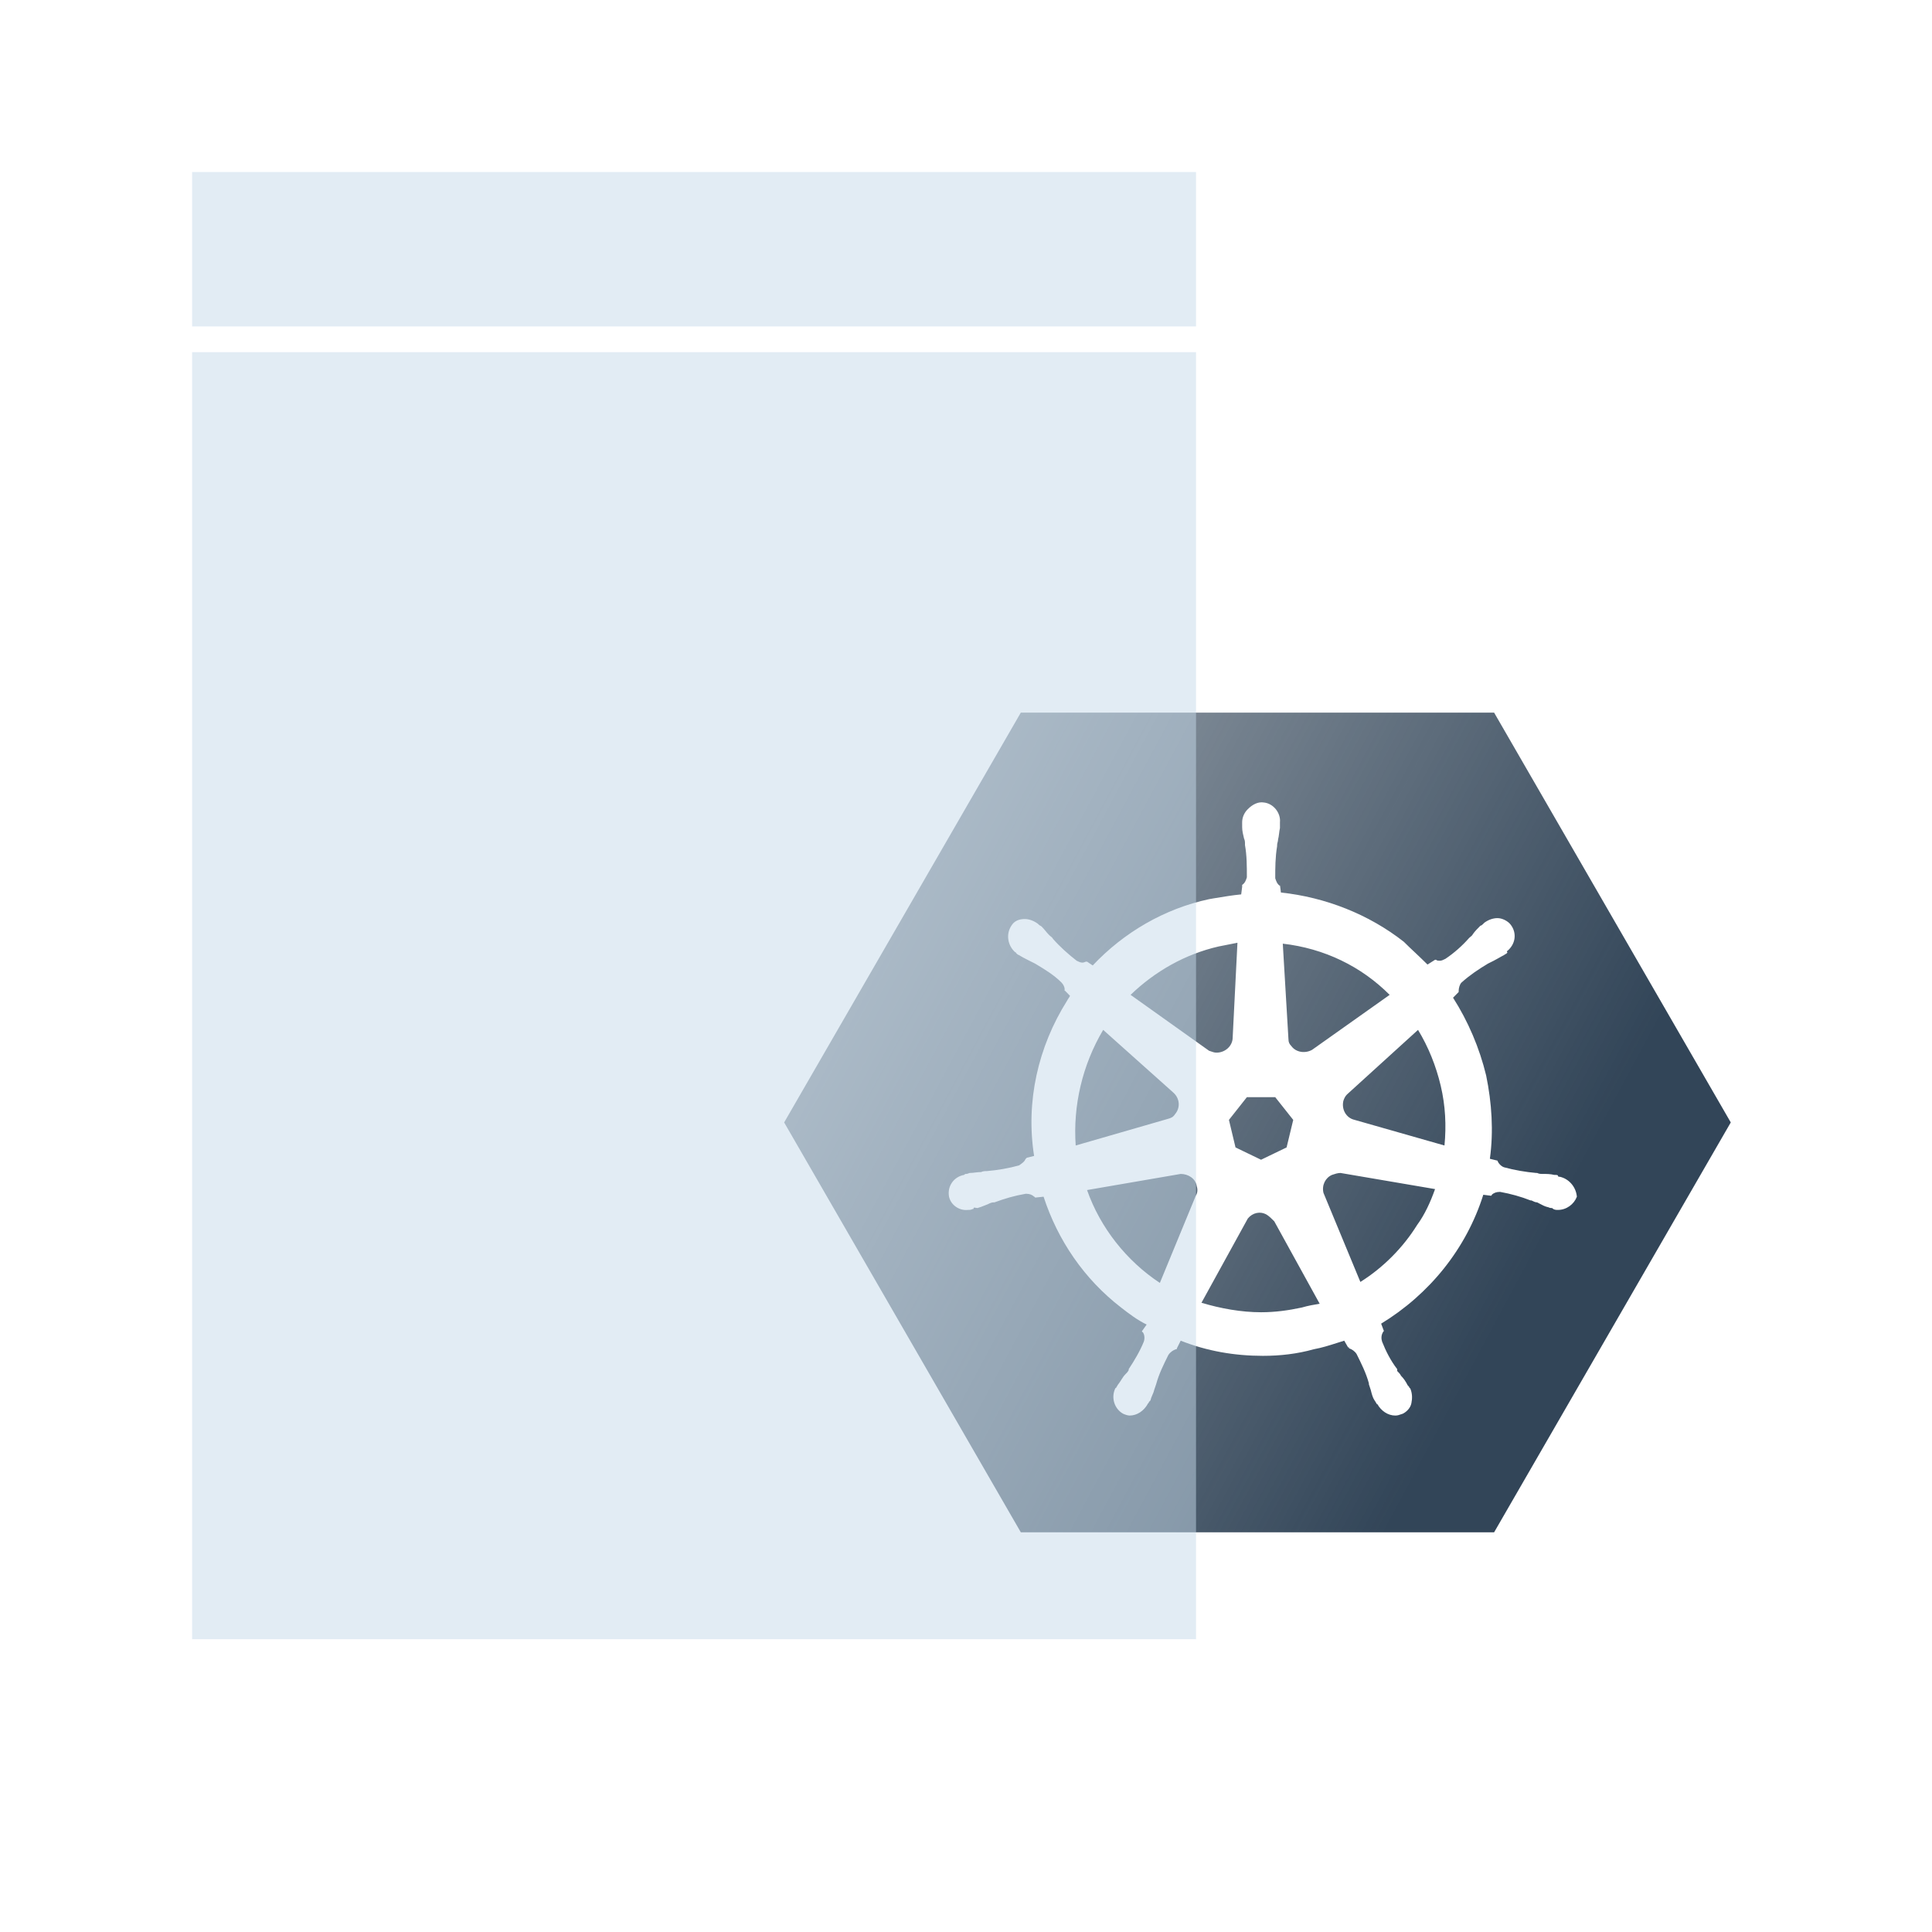
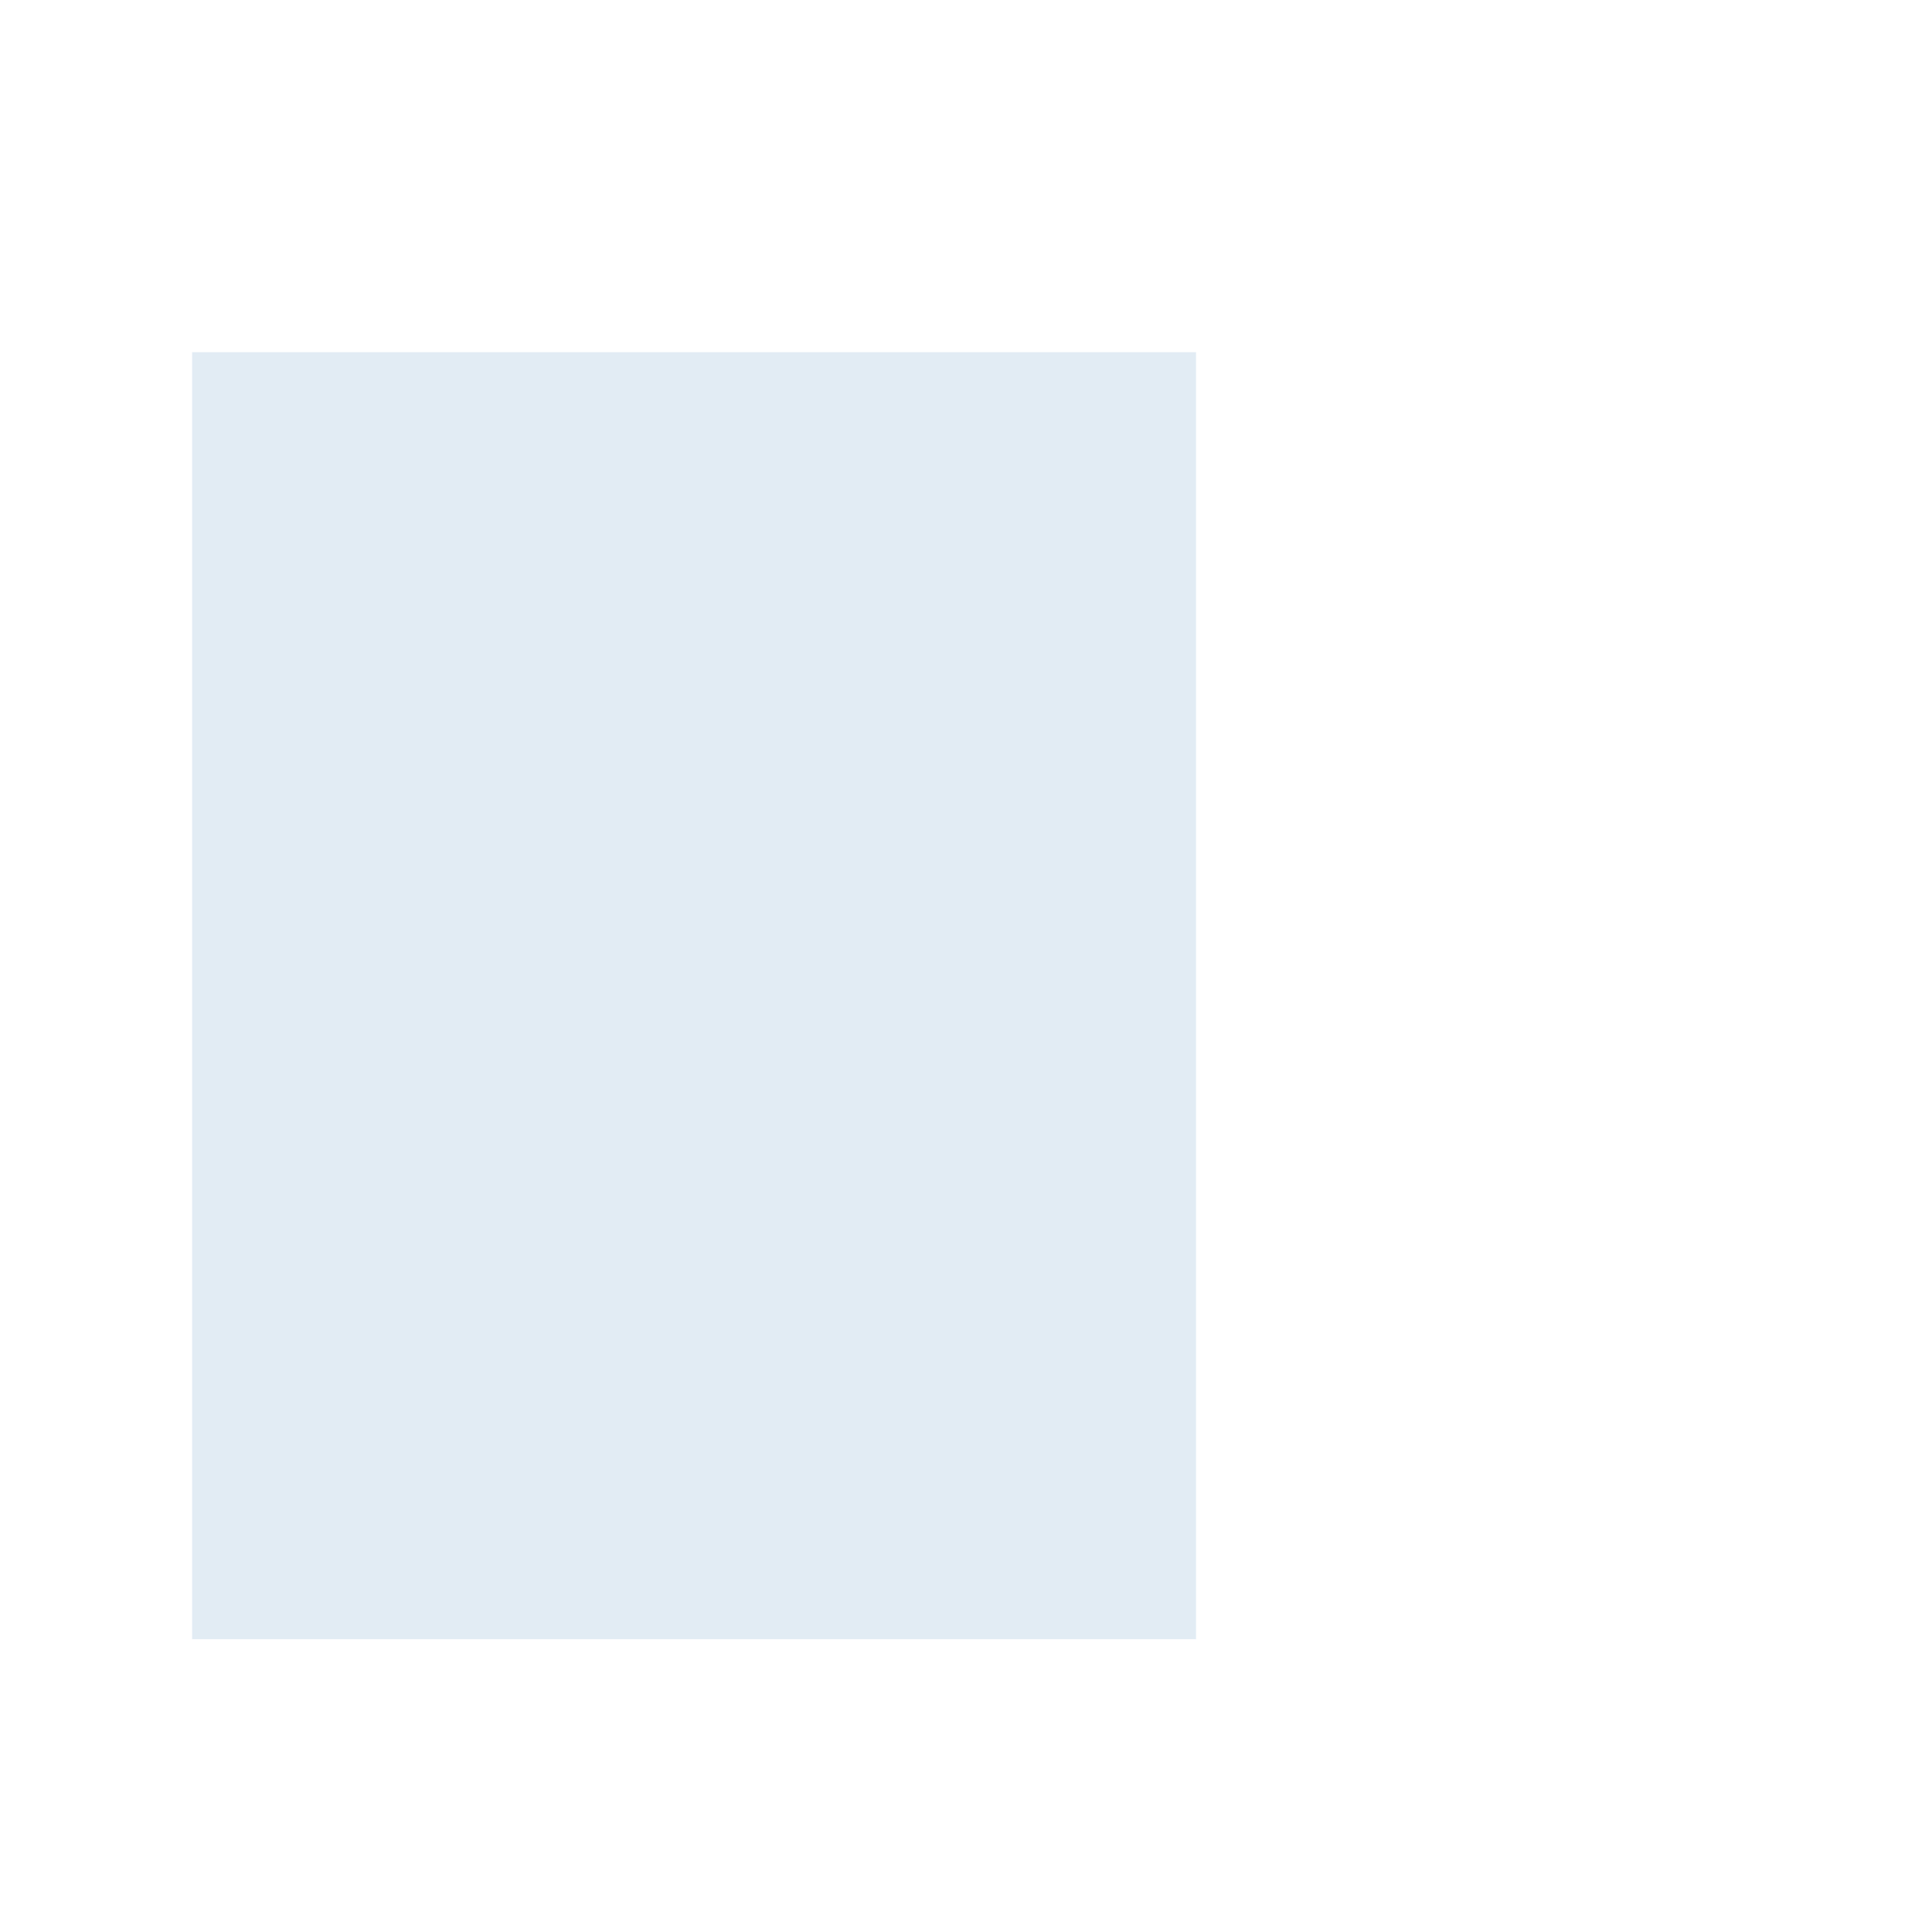
<svg xmlns="http://www.w3.org/2000/svg" width="32" height="32" viewBox="0 0 32 32" fill="none">
-   <path fill-rule="evenodd" clip-rule="evenodd" d="M24.747 11.803H16.908L12.988 18.591L16.908 25.38H24.747L28.667 18.591L24.747 11.803ZM25.805 19.475C25.805 19.491 25.821 19.491 25.836 19.491C25.977 19.522 26.102 19.648 26.118 19.821C26.071 19.946 25.946 20.04 25.805 20.04C25.774 20.04 25.758 20.04 25.727 20.025C25.711 20.009 25.711 20.009 25.695 20.009C25.677 20.009 25.664 20.004 25.653 19.999C25.646 19.996 25.639 19.993 25.633 19.993C25.586 19.982 25.548 19.961 25.506 19.939C25.492 19.931 25.477 19.923 25.46 19.915C25.429 19.915 25.398 19.899 25.366 19.883H25.351C25.194 19.821 25.022 19.773 24.85 19.742H24.834C24.787 19.742 24.74 19.758 24.709 19.789C24.709 19.789 24.709 19.805 24.693 19.805L24.568 19.789C24.286 20.684 23.675 21.437 22.876 21.924L22.923 22.049C22.923 22.049 22.907 22.049 22.907 22.065C22.876 22.112 22.876 22.175 22.892 22.222C22.954 22.379 23.033 22.536 23.142 22.677V22.708C23.174 22.74 23.189 22.755 23.205 22.787C23.252 22.834 23.283 22.881 23.315 22.944C23.33 22.959 23.346 22.975 23.346 22.991C23.346 22.991 23.362 22.991 23.362 23.006C23.393 23.085 23.393 23.163 23.377 23.242C23.362 23.32 23.299 23.383 23.236 23.415C23.227 23.418 23.218 23.421 23.209 23.424C23.176 23.436 23.148 23.446 23.111 23.446C22.986 23.446 22.876 23.367 22.814 23.258C22.798 23.258 22.798 23.242 22.798 23.242C22.79 23.234 22.786 23.226 22.782 23.218C22.778 23.21 22.774 23.203 22.767 23.195C22.735 23.148 22.72 23.085 22.704 23.022L22.673 22.928V22.912C22.626 22.74 22.547 22.583 22.469 22.426L22.469 22.426C22.438 22.379 22.391 22.347 22.344 22.332C22.344 22.316 22.344 22.316 22.328 22.316L22.265 22.206C22.226 22.218 22.185 22.231 22.143 22.244C22.021 22.283 21.893 22.324 21.764 22.347C21.482 22.426 21.2 22.457 20.918 22.457C20.449 22.457 19.994 22.379 19.556 22.206L19.493 22.332C19.493 22.34 19.493 22.343 19.491 22.345C19.489 22.347 19.485 22.347 19.477 22.347C19.431 22.363 19.384 22.394 19.352 22.442C19.274 22.599 19.196 22.755 19.149 22.928L19.117 23.022C19.11 23.054 19.098 23.081 19.086 23.108C19.074 23.136 19.062 23.163 19.055 23.195L19.055 23.195C19.039 23.21 19.023 23.226 19.023 23.242C19.008 23.242 19.008 23.258 19.008 23.258C18.945 23.367 18.835 23.446 18.71 23.446C18.679 23.446 18.632 23.43 18.601 23.415C18.459 23.336 18.397 23.148 18.475 22.991C18.491 22.991 18.491 22.975 18.491 22.975C18.499 22.967 18.503 22.959 18.506 22.952C18.51 22.944 18.514 22.936 18.522 22.928C18.543 22.901 18.56 22.873 18.576 22.848C18.597 22.816 18.614 22.789 18.632 22.771C18.663 22.74 18.679 22.724 18.695 22.693V22.677C18.788 22.536 18.882 22.379 18.945 22.222C18.961 22.175 18.961 22.112 18.929 22.065C18.929 22.065 18.914 22.065 18.914 22.049L18.992 21.939C18.835 21.861 18.71 21.767 18.569 21.657C17.958 21.186 17.52 20.543 17.285 19.821L17.144 19.836C17.144 19.836 17.144 19.821 17.128 19.821C17.097 19.789 17.05 19.773 17.003 19.773H16.987C16.799 19.805 16.643 19.852 16.471 19.915H16.455C16.424 19.915 16.392 19.93 16.361 19.946C16.343 19.952 16.324 19.96 16.303 19.969C16.267 19.983 16.228 19.999 16.189 20.009C16.184 20.009 16.176 20.008 16.168 20.006C16.149 20.002 16.126 19.998 16.126 20.009C16.126 20.017 16.126 20.021 16.124 20.023C16.122 20.025 16.118 20.025 16.11 20.025C16.079 20.04 16.063 20.04 16.032 20.04C15.891 20.056 15.75 19.962 15.719 19.821C15.687 19.648 15.797 19.491 15.969 19.46C15.985 19.444 15.985 19.444 16.001 19.444C16.019 19.444 16.032 19.439 16.043 19.434C16.05 19.431 16.057 19.428 16.063 19.428C16.095 19.428 16.126 19.424 16.157 19.42C16.189 19.416 16.22 19.413 16.251 19.413C16.282 19.397 16.314 19.397 16.345 19.397C16.533 19.381 16.705 19.35 16.878 19.303C16.925 19.271 16.972 19.24 16.987 19.193C16.987 19.193 17.003 19.193 17.003 19.177L17.128 19.146C16.987 18.251 17.191 17.341 17.676 16.572C17.684 16.556 17.692 16.544 17.7 16.533C17.708 16.521 17.716 16.509 17.723 16.494L17.633 16.402C17.64 16.357 17.611 16.302 17.582 16.274C17.457 16.148 17.301 16.054 17.144 15.96L17.05 15.913L17.05 15.913C16.987 15.881 16.925 15.85 16.878 15.819C16.862 15.819 16.831 15.787 16.831 15.787C16.831 15.787 16.831 15.772 16.815 15.772C16.69 15.662 16.658 15.473 16.752 15.332C16.799 15.254 16.878 15.222 16.972 15.222C17.05 15.222 17.128 15.254 17.191 15.301L17.207 15.316C17.214 15.324 17.222 15.328 17.23 15.332C17.238 15.336 17.246 15.34 17.254 15.348C17.277 15.371 17.297 15.395 17.316 15.418C17.336 15.442 17.355 15.466 17.379 15.489C17.384 15.494 17.39 15.499 17.396 15.504C17.412 15.516 17.431 15.53 17.442 15.552C17.551 15.677 17.692 15.803 17.833 15.913C17.864 15.928 17.896 15.944 17.927 15.944C17.945 15.944 17.958 15.939 17.969 15.934C17.977 15.931 17.983 15.928 17.99 15.928H18.005L18.099 15.991C18.616 15.442 19.29 15.05 20.026 14.893C20.053 14.888 20.08 14.884 20.106 14.879C20.263 14.853 20.411 14.828 20.558 14.814L20.574 14.689V14.657C20.621 14.626 20.637 14.579 20.652 14.532C20.652 14.343 20.652 14.171 20.621 13.998V13.982C20.621 13.951 20.621 13.92 20.605 13.888C20.59 13.825 20.574 13.763 20.574 13.7V13.621C20.574 13.543 20.605 13.464 20.668 13.402C20.746 13.323 20.84 13.276 20.934 13.292C21.091 13.308 21.216 13.464 21.2 13.621V13.716C21.192 13.747 21.189 13.778 21.185 13.81C21.181 13.841 21.177 13.873 21.169 13.904C21.169 13.92 21.165 13.935 21.161 13.951C21.157 13.967 21.153 13.982 21.153 13.998V14.014C21.122 14.202 21.122 14.375 21.122 14.547C21.138 14.595 21.153 14.642 21.2 14.673V14.657L21.216 14.783C21.952 14.861 22.673 15.144 23.252 15.599C23.315 15.662 23.381 15.725 23.448 15.787C23.514 15.85 23.581 15.913 23.644 15.976L23.769 15.897H23.785C23.8 15.913 23.831 15.913 23.847 15.913C23.878 15.913 23.91 15.897 23.941 15.881C24.082 15.787 24.223 15.662 24.333 15.536C24.337 15.531 24.344 15.527 24.35 15.521C24.366 15.509 24.384 15.495 24.395 15.473C24.427 15.426 24.474 15.379 24.521 15.332C24.536 15.332 24.552 15.316 24.568 15.301L24.583 15.285C24.646 15.238 24.724 15.207 24.803 15.207C24.881 15.207 24.975 15.254 25.022 15.316C25.131 15.458 25.1 15.646 24.959 15.756C24.959 15.762 24.962 15.766 24.963 15.769C24.967 15.774 24.969 15.778 24.959 15.787C24.951 15.795 24.944 15.799 24.936 15.803C24.928 15.807 24.92 15.811 24.912 15.819C24.881 15.834 24.854 15.85 24.826 15.866C24.799 15.881 24.771 15.897 24.74 15.913L24.646 15.96C24.489 16.054 24.348 16.148 24.207 16.274C24.176 16.305 24.16 16.368 24.16 16.415V16.431L24.067 16.525C24.317 16.917 24.505 17.357 24.615 17.812C24.709 18.267 24.74 18.738 24.677 19.193L24.803 19.224C24.818 19.271 24.865 19.318 24.912 19.334C25.084 19.381 25.272 19.413 25.445 19.428H25.46C25.492 19.444 25.523 19.444 25.554 19.444C25.617 19.444 25.68 19.444 25.742 19.46C25.774 19.46 25.805 19.46 25.805 19.475ZM17.633 16.402L17.63 16.399V16.415C17.631 16.411 17.632 16.407 17.633 16.402ZM20.887 19.209L21.31 19.005L21.42 18.549L21.122 18.173H20.652L20.355 18.549L20.464 19.005L20.887 19.209ZM23.925 18.973C23.957 18.644 23.941 18.314 23.863 17.984C23.785 17.655 23.659 17.341 23.487 17.058L22.312 18.126C22.281 18.157 22.265 18.188 22.25 18.235C22.218 18.377 22.297 18.518 22.438 18.549L23.925 18.973ZM21.733 17.388L23.017 16.478C22.547 16.007 21.936 15.709 21.247 15.63L21.341 17.215C21.341 17.262 21.357 17.294 21.388 17.325C21.467 17.435 21.623 17.451 21.733 17.388ZM20.496 15.615L20.182 15.677C19.634 15.803 19.133 16.085 18.726 16.478L20.026 17.404C20.035 17.407 20.045 17.41 20.053 17.413C20.087 17.425 20.114 17.435 20.151 17.435C20.292 17.435 20.417 17.325 20.417 17.184L20.496 15.615ZM19.431 18.094L18.272 17.058C17.927 17.639 17.77 18.314 17.817 18.973L19.337 18.534C19.399 18.518 19.431 18.502 19.462 18.455C19.556 18.345 19.54 18.188 19.431 18.094ZM19.556 19.444L18.005 19.711C18.225 20.338 18.663 20.888 19.211 21.249L19.806 19.805C19.838 19.758 19.838 19.695 19.822 19.648C19.806 19.522 19.681 19.444 19.556 19.444ZM20.887 21.735C21.122 21.735 21.341 21.704 21.561 21.657C21.67 21.625 21.764 21.61 21.858 21.594L21.106 20.229C21.059 20.182 21.028 20.15 20.981 20.119C20.872 20.056 20.746 20.087 20.668 20.182L19.9 21.578C20.214 21.672 20.558 21.735 20.887 21.735ZM22.532 21.233C22.907 20.998 23.236 20.668 23.471 20.291C23.597 20.119 23.691 19.915 23.769 19.695L22.203 19.428C22.156 19.428 22.109 19.444 22.062 19.46C21.952 19.507 21.89 19.632 21.921 19.758L22.532 21.233Z" fill="url(#paint0_linear_4033_270914)" />
  <g filter="url(#filter0_b_4033_270914)">
    <rect x="3.182" y="5.833" width="16.628" height="21.317" fill="#C7DAEA" fill-opacity="0.5" />
  </g>
  <g filter="url(#filter1_b_4033_270914)">
-     <rect x="3.182" y="2.849" width="16.628" height="2.558" fill="#C7DAEA" fill-opacity="0.5" />
-   </g>
+     </g>
  <defs>
    <filter id="filter0_b_4033_270914" x="-5.484" y="-2.833" width="33.961" height="38.651" filterUnits="userSpaceOnUse" color-interpolation-filters="sRGB">
      <feFlood flood-opacity="0" result="BackgroundImageFix" />
      <feGaussianBlur in="BackgroundImageFix" stdDeviation="4.333" />
      <feComposite in2="SourceAlpha" operator="in" result="effect1_backgroundBlur_4033_270914" />
      <feBlend mode="normal" in="SourceGraphic" in2="effect1_backgroundBlur_4033_270914" result="shape" />
    </filter>
    <filter id="filter1_b_4033_270914" x="-5.484" y="-5.818" width="33.961" height="19.891" filterUnits="userSpaceOnUse" color-interpolation-filters="sRGB">
      <feFlood flood-opacity="0" result="BackgroundImageFix" />
      <feGaussianBlur in="BackgroundImageFix" stdDeviation="4.333" />
      <feComposite in2="SourceAlpha" operator="in" result="effect1_backgroundBlur_4033_270914" />
      <feBlend mode="normal" in="SourceGraphic" in2="effect1_backgroundBlur_4033_270914" result="shape" />
    </filter>
    <linearGradient id="paint0_linear_4033_270914" x1="24.411" y1="22.677" x2="10.379" y2="15.165" gradientUnits="userSpaceOnUse">
      <stop stop-color="#324558" />
      <stop offset="1" stop-color="#324558" stop-opacity="0.4" />
    </linearGradient>
  </defs>
</svg>